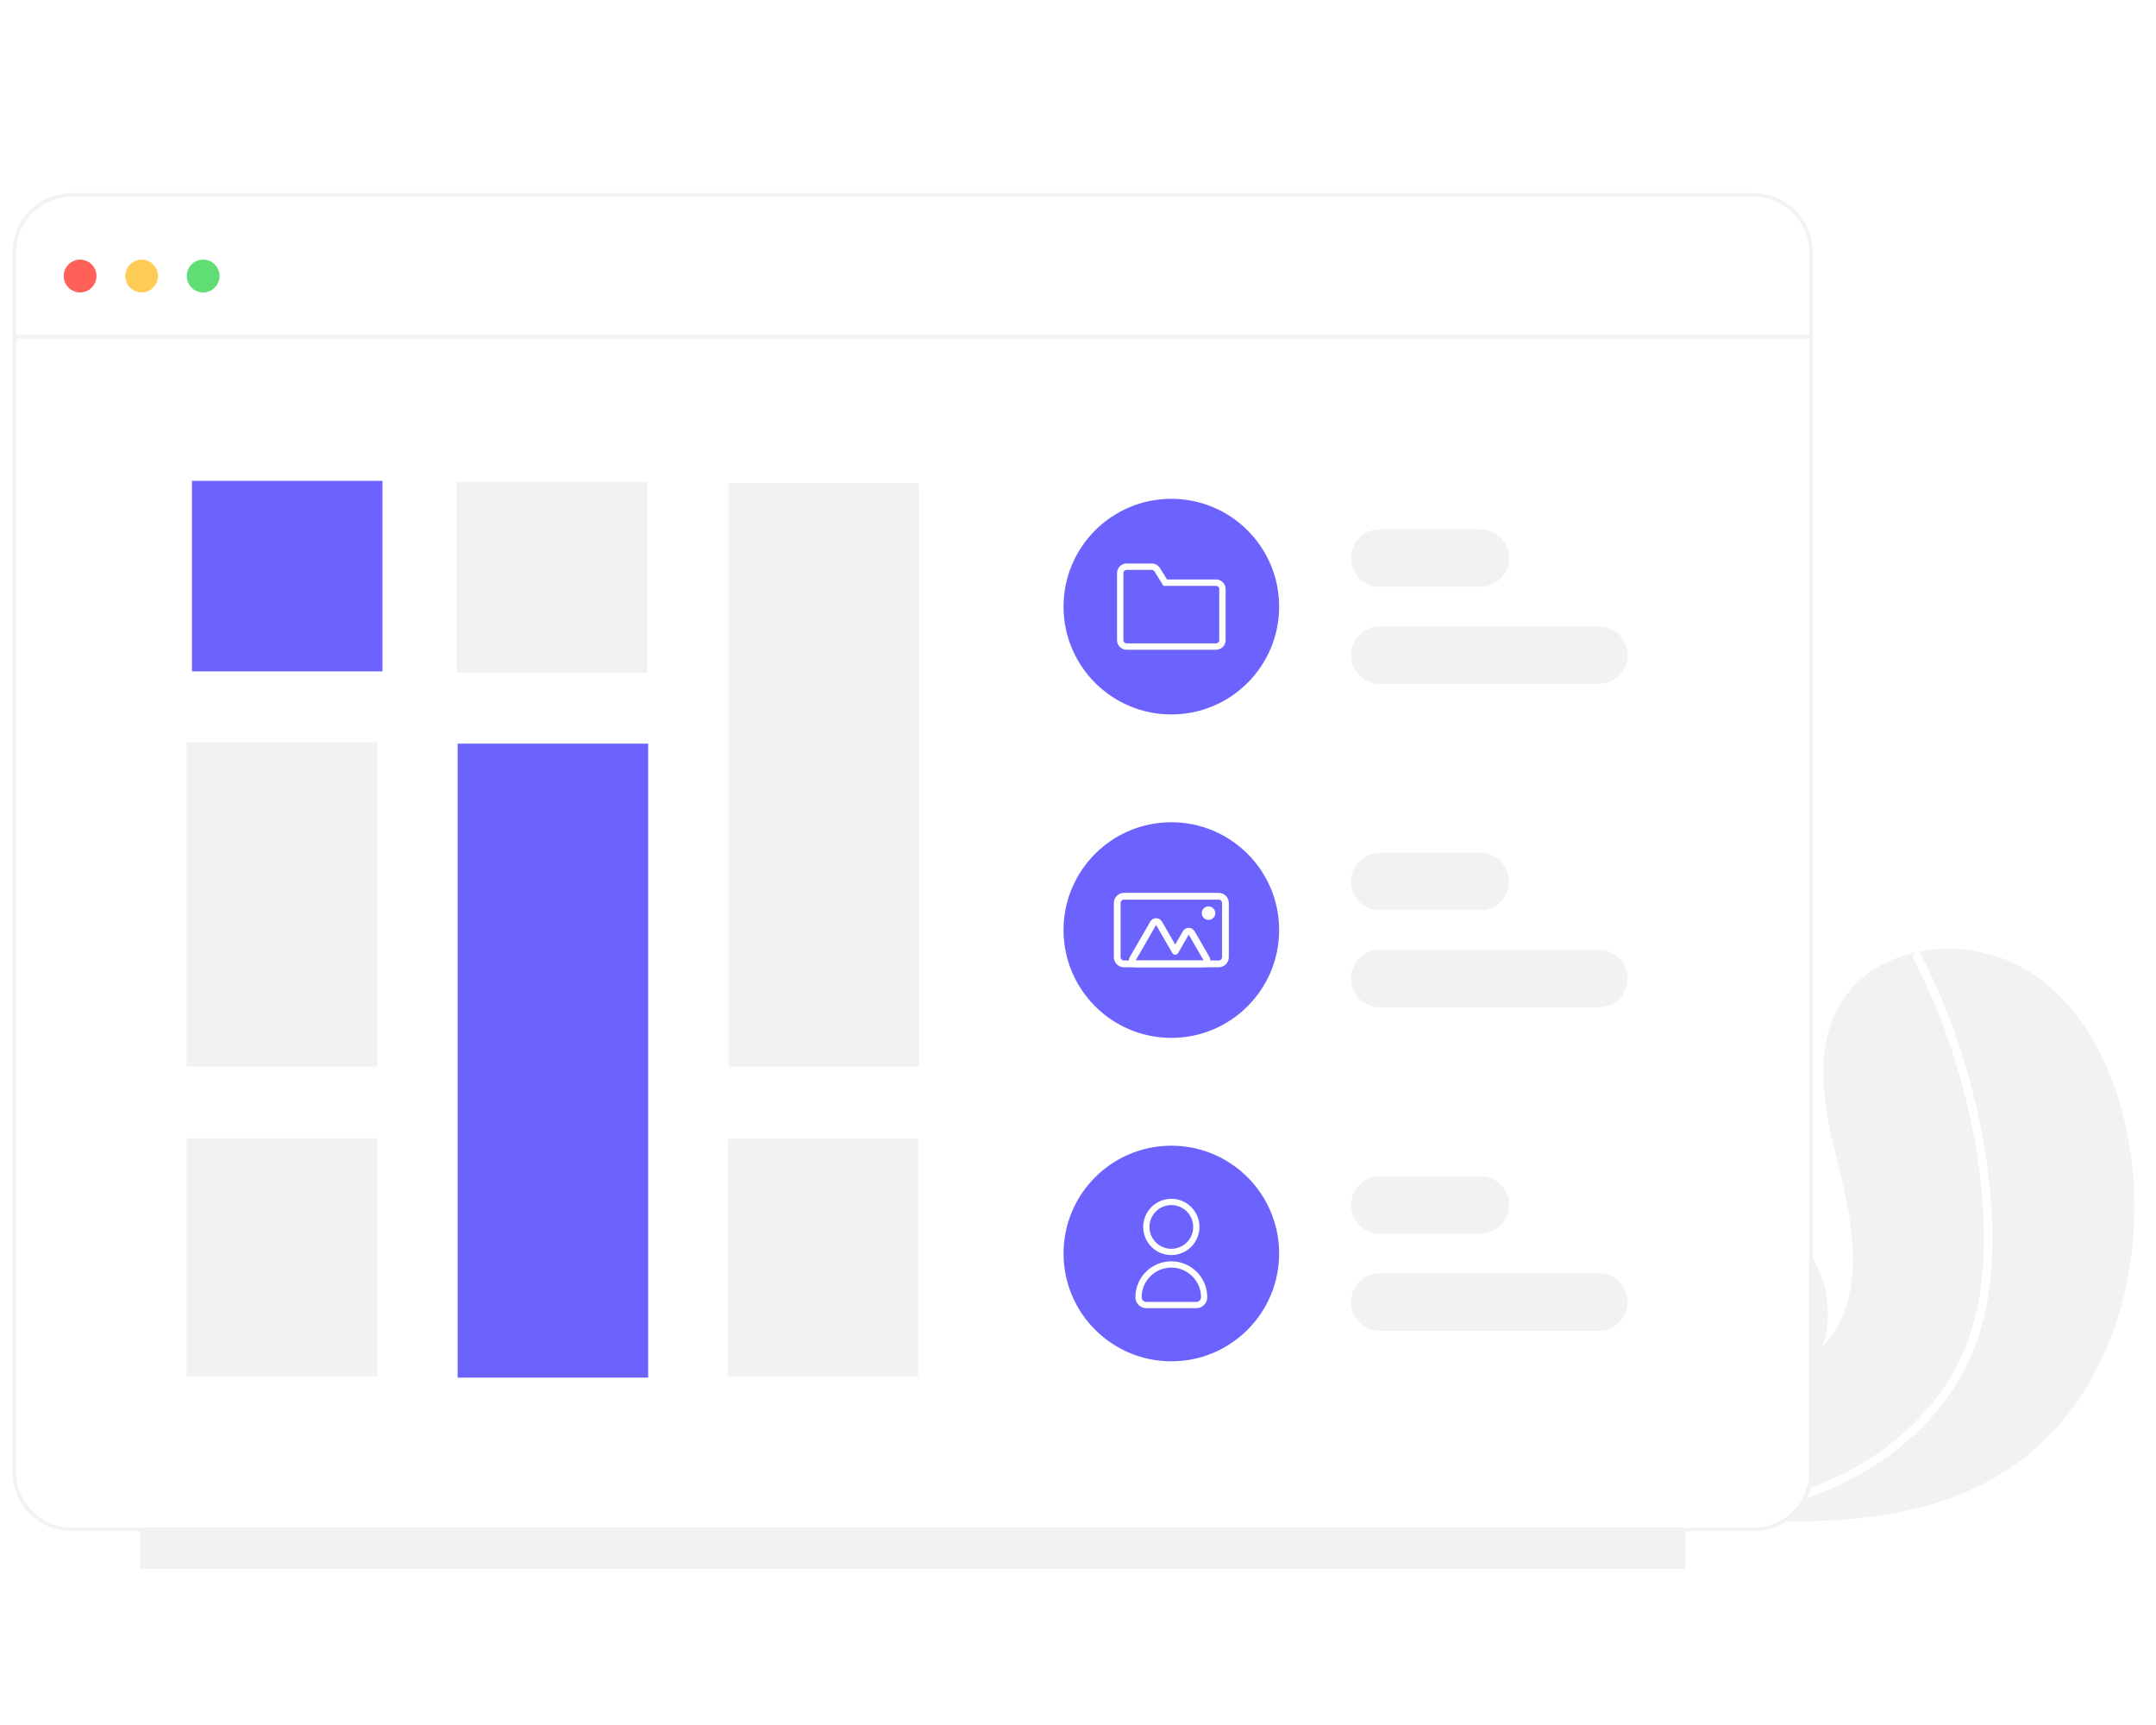
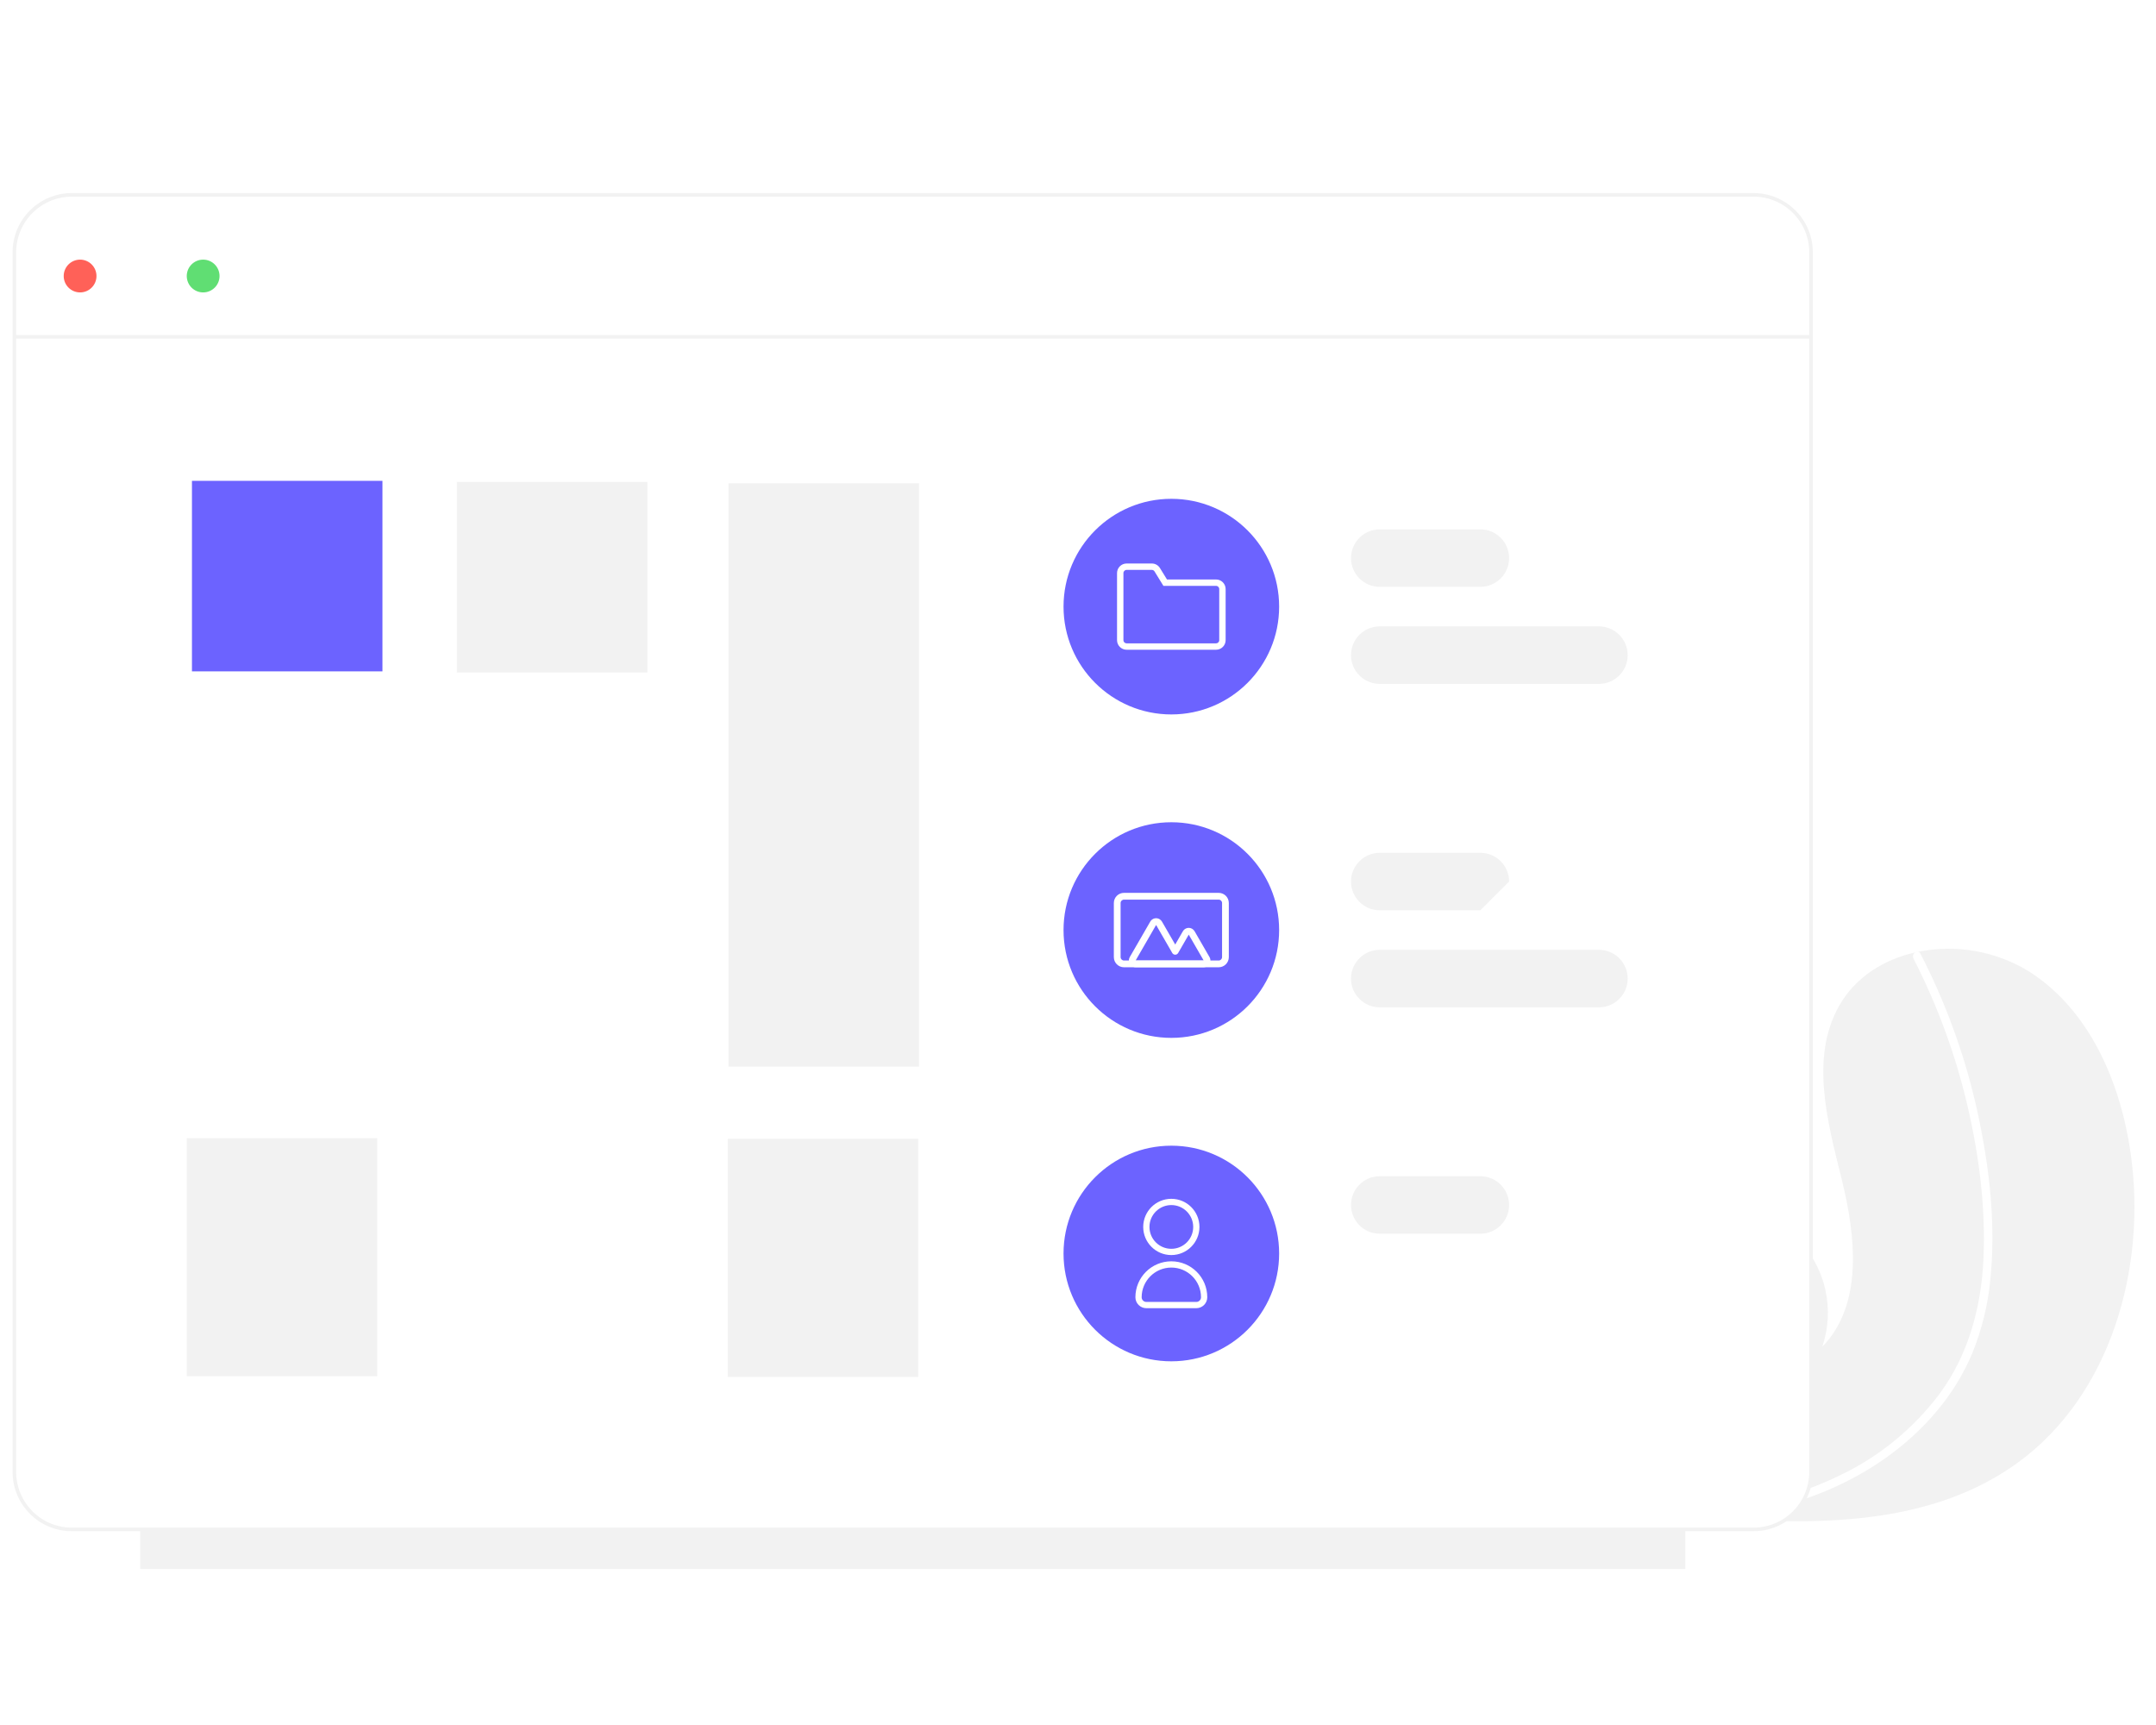
<svg xmlns="http://www.w3.org/2000/svg" width="600px" height="480px" viewBox="0 0 600 480" version="1.1">
  <title>FAAA04CA-B350-4F6C-B516-1D5F20CC4F86</title>
  <desc>Created with Sketch.</desc>
  <defs>
    <filter x="-11.2%" y="-15.6%" width="122.3%" height="131.2%" filterUnits="objectBoundingBox" id="filter-1">
      <feGaussianBlur stdDeviation="16" in="SourceGraphic" />
    </filter>
    <filter x="-0.1%" y="-0.1%" width="100.2%" height="100.3%" filterUnits="objectBoundingBox" id="filter-2">
      <feGaussianBlur stdDeviation="0" in="SourceGraphic" />
    </filter>
  </defs>
  <g id="组件" stroke="none" stroke-width="1" fill="none" fill-rule="evenodd">
    <g id="img_cms_applymarket">
      <g>
        <rect id="矩形备份-8" fill="#FF3B3B" opacity="0" x="0" y="0" width="600" height="480" />
        <g id="风备份" transform="translate(520.522, 344) scale(-1, 1) translate(-520.522, -344) translate(447.043, 264)">
          <path d="M32.69,143.163 C55.666,159.715 85.442,160.546 114.222,158.513 C118.242,158.23 122.232,157.897 126.186,157.537 C126.209,157.531 126.241,157.533 126.265,157.528 C126.455,157.51 126.645,157.492 126.828,157.481 C127.643,157.404 128.46,157.328 129.268,157.251 L129.077,157.616 L128.478,158.746 C128.693,158.368 128.909,157.997 129.123,157.619 C129.187,157.505 129.258,157.392 129.321,157.278 C136.777,144.304 144.172,130.853 146.058,116.037 C148.008,100.659 142.529,83.247 128.995,75.688 C127.219,74.7 125.339,73.912 123.39,73.341 C122.581,73.096 121.76,72.896 120.93,72.719 C105.148,69.215 89.512,79.168 86.007,94.951 C84.841,100.206 85.145,105.681 86.888,110.773 C75.413,99.007 77.554,79.919 81.512,63.967 C85.477,48.014 90.279,30.263 82.212,15.936 C77.729,7.96 69.843,3.011 60.995,1.018 C60.722,0.96 60.452,0.901 60.18,0.851 C49.636,-1.284 38.675,0.636 29.486,6.229 C12.566,16.891 3.875,37.107 1.055,56.911 C-3.489,88.778 6.568,124.343 32.69,143.163" id="Fill-1" fill="#F2F2F2" />
          <path d="M40.108,92.079 C40.775,99.108 42.464,106.003 45.12,112.544 C47.569,118.333 50.869,123.724 54.912,128.537 C63.17,138.471 74.089,145.939 85.947,150.916 C95.015,154.629 104.515,157.182 114.222,158.513 C118.242,158.229 122.232,157.896 126.186,157.537 C126.209,157.532 126.24,157.533 126.265,157.528 C126.455,157.509 126.646,157.492 126.827,157.481 C127.643,157.404 128.46,157.328 129.268,157.251 L129.077,157.616 L128.478,158.746 C128.693,158.368 128.908,157.997 129.124,157.619 C129.187,157.505 129.258,157.392 129.321,157.278 C114.553,142.565 107.838,121.604 111.306,101.048 C113.094,90.989 117.235,81.496 123.39,73.341 C122.58,73.096 121.76,72.896 120.93,72.719 C118.591,75.916 116.54,79.315 114.799,82.875 C108.553,95.568 106.561,109.934 109.116,123.848 C111.492,136.439 117.41,148.09 126.177,157.435 C125.409,157.381 124.634,157.318 123.876,157.249 C109.509,156.032 95.172,152.943 82.141,146.617 C71.003,141.34 61.333,133.406 53.983,123.512 C46.091,112.629 42.613,99.536 42.016,86.23 C41.382,71.986 43.231,57.49 46.482,43.636 C49.801,29.435 54.847,15.691 61.505,2.715 C61.813,2.103 61.589,1.357 60.994,1.018 C60.755,0.857 60.463,0.796 60.18,0.851 C59.899,0.925 59.667,1.123 59.551,1.389 C58.73,2.992 57.924,4.596 57.148,6.218 C50.69,19.729 45.936,33.989 42.994,48.673 C40.139,62.837 38.613,77.655 40.108,92.079" id="Fill-3" fill="#FFFFFF" />
        </g>
        <g id="九块九" transform="translate(4, 53.547)">
          <polygon id="Clip-12" fill-opacity="0.502" fill="#E6E6E6" filter="url(#filter-1)" points="35 383.028 465 383.028 465 75.474 35 75.474" />
          <path d="M16,372.028 L484,372.028 C492.837,372.028 500,364.865 500,356.028 L500,16.677 C500,7.84 492.837,0.677 484,0.677 L16,0.677 C7.163,0.677 -1.082166e-15,7.84 0,16.677 L0,356.028 C-3.03115874e-14,364.865 7.163,372.028 16,372.028 Z" id="Clip-12备份" stroke="#F2F2F2" fill="#FFFFFF" filter="url(#filter-2)" />
          <g id="内容" transform="translate(47.974, 80.253)">
            <g id="编组-8" transform="translate(244, 5)">
              <g id="编组" transform="translate(0, 180)">
                <g id="编组-18" transform="translate(80, 8.5)" fill="#F2F2F2">
                  <path d="M36.001,16 L8.001,16 C3.583,16 0.001,12.418 0.001,8 C0.001,3.581 3.583,0 8.001,0 L36.001,0 C40.419,0 44.001,3.581 44.001,8 C44.001,12.418 40.419,16 36.001,16" id="Fill-1" />
-                   <path d="M69,43 L8,43 C3.582,43 0,39.418 0,35 C0,30.581 3.582,27 8,27 L69,27 C73.419,27 77,30.581 77,35 C77,39.418 73.419,43 69,43" id="Fill-3" />
                </g>
                <g id="编组-17" transform="translate(0, 0)">
                  <path d="M30,0 C46.568,0 60,13.431 60,30 C60,46.568 46.568,60 30,60 C13.432,60 0,46.568 0,30 C0,13.431 13.432,0 30,0" id="Fill-5" fill="#6C63FF" />
                  <g id="编组-12" transform="translate(20, 14.783)" fill="#FFFFFF">
                    <path d="M10,1.739 C6.638,1.739 3.913,4.464 3.913,7.826 C3.913,11.188 6.638,13.913 10,13.913 C13.362,13.913 16.087,11.188 16.087,7.826 C16.083,4.466 13.36,1.743 10,1.739 M10,15.652 C5.678,15.652 2.174,12.149 2.174,7.826 C2.174,3.503 5.678,0 10,0 C14.323,0 17.826,3.503 17.826,7.826 C17.822,12.146 14.32,15.647 10,15.652" id="Fill-7" />
                    <path d="M10,19.13 C5.44,19.136 1.744,22.831 1.739,27.391 C1.74,28.111 2.323,28.695 3.043,28.696 L16.957,28.696 C17.677,28.695 18.26,28.111 18.261,27.391 C18.256,22.831 14.56,19.136 10,19.13 M16.957,30.435 L3.043,30.435 C1.363,30.432 0.002,29.071 0,27.391 C0,21.868 4.477,17.391 10,17.391 C15.523,17.391 20,21.868 20,27.391 C19.998,29.071 18.637,30.432 16.957,30.435" id="Fill-9" />
                  </g>
                </g>
              </g>
              <g id="编组" transform="translate(0, 90)">
                <g id="编组-15" transform="translate(80, 8.5)" fill="#F2F2F2">
-                   <path d="M36,16 L8,16 C3.582,16 0,12.418 0,8 C0,3.581 3.582,0 8,0 L36,0 C40.418,0 44,3.581 44,8 C44,12.418 40.418,16 36,16" id="Fill-1" />
+                   <path d="M36,16 L8,16 C3.582,16 0,12.418 0,8 C0,3.581 3.582,0 8,0 L36,0 C40.418,0 44,3.581 44,8 " id="Fill-1" />
                  <path d="M69,43 L8,43 C3.582,43 0,39.418 0,35 C0,30.581 3.582,27 8,27 L69,27 C73.418,27 77,30.581 77,35 C77,39.418 73.418,43 69,43" id="Fill-3" />
                </g>
                <g id="编组-16" transform="translate(0, 0)">
                  <path d="M30,0 C46.568,0 60,13.431 60,30 C60,46.568 46.568,60 30,60 C13.432,60 0,46.568 0,30 C0,13.431 13.432,0 30,0" id="Fill-5" fill="#6C63FF" />
                  <g id="编组-11" transform="translate(14, 19.647)" fill="#FFFFFF">
                    <path d="M2.824,1.882 C2.304,1.882 1.882,2.303 1.882,2.824 L1.882,17.882 C1.882,18.402 2.304,18.823 2.824,18.824 L29.176,18.824 C29.696,18.823 30.118,18.402 30.118,17.882 L30.118,2.824 C30.118,2.303 29.696,1.882 29.176,1.882 L2.824,1.882 Z M29.176,20.706 L2.824,20.706 C1.265,20.704 0.002,19.441 0,17.882 L0,2.824 C0.002,1.265 1.265,0.002 2.824,0 L29.176,0 C30.735,0.002 31.999,1.265 32,2.824 L32,17.882 C31.999,19.441 30.735,20.704 29.176,20.706 L29.176,20.706 Z" id="Fill-7" />
                    <path d="M25,18.824 L25,18.824 L20.844,11.626 L17.895,16.735 C17.726,17.027 17.416,17.206 17.08,17.206 C16.744,17.206 16.432,17.027 16.264,16.735 L11.765,8.941 L6.059,18.824 L25,18.824 Z M25,20.706 L6.059,20.706 C5.02,20.706 4.177,19.864 4.177,18.824 C4.177,18.493 4.264,18.168 4.429,17.882 L10.135,8 C10.654,7.099 11.805,6.792 12.706,7.311 C12.992,7.476 13.23,7.714 13.395,8 L17.08,14.382 L19.214,10.685 C19.735,9.784 20.886,9.476 21.785,9.995 C22.072,10.161 22.31,10.399 22.474,10.685 L26.63,17.882 C27.15,18.782 26.841,19.934 25.941,20.453 C25.655,20.618 25.33,20.706 25,20.706 L25,20.706 Z" id="Fill-9" />
-                     <path d="M28.235,5.647 C28.235,6.686 27.392,7.529 26.353,7.529 C25.314,7.529 24.471,6.686 24.471,5.647 C24.471,4.607 25.314,3.765 26.353,3.765 C27.392,3.765 28.235,4.607 28.235,5.647 Z" id="Fill-11" />
                  </g>
                </g>
              </g>
              <g id="编组">
                <g id="编组-14" transform="translate(80, 8.5)" fill="#F2F2F2">
                  <path d="M36,16 L8,16 C3.582,16 0,12.418 0,8 C0,3.582 3.582,0 8,0 L36,0 C40.418,0 44,3.582 44,8 C44,12.418 40.418,16 36,16" id="Fill-1" />
                  <path d="M69,43 L8,43 C3.582,43 0,39.418 0,35 C0,30.582 3.582,27 8,27 L69,27 C73.418,27 77,30.582 77,35 C77,39.418 73.418,43 69,43" id="Fill-3" />
                </g>
                <g id="编组-13" transform="translate(0, -0)">
                  <path d="M30,0 C46.568,0 60,13.432 60,30 C60,46.569 46.568,60 30,60 C13.432,60 0,46.569 0,30 C0,13.432 13.432,0 30,0" id="Fill-5" fill="#6C63FF" />
                  <path d="M17.556,19.778 C17.065,19.778 16.668,20.176 16.667,20.667 L16.667,39.333 C16.668,39.824 17.065,40.221 17.556,40.222 L42.444,40.222 C42.935,40.221 43.333,39.824 43.333,39.333 L43.333,25.111 C43.333,24.62 42.935,24.222 42.444,24.222 L27.795,24.222 L25.319,20.201 C25.158,19.937 24.871,19.777 24.562,19.778 L17.556,19.778 Z M42.444,42 L17.556,42 C16.084,41.998 14.891,40.805 14.889,39.333 L14.889,20.667 C14.891,19.195 16.084,18.001 17.556,18 L24.562,18 C25.489,17.996 26.35,18.477 26.834,19.268 L28.788,22.444 L42.444,22.444 C43.916,22.445 45.11,23.639 45.111,25.111 L45.111,39.333 C45.11,40.805 43.916,41.998 42.444,42 L42.444,42 Z" id="Fill-7" fill="#FFFFFF" />
                </g>
              </g>
            </g>
            <g id="编组-4">
              <polygon id="Fill-11" fill="#6C63FF" points="1.446 53.016 54.462 53.016 54.462 4.97379915e-14 1.446 4.97379915e-14" />
              <polygon id="Fill-13" fill="#F2F2F2" points="75.173 53.32 128.189 53.32 128.189 0.304 75.173 0.304" />
-               <polygon id="Fill-14" fill="#6C63FF" points="75.383 249.537 128.399 249.537 128.399 73.129 75.383 73.129" />
-               <polygon id="Fill-15" fill="#F2F2F2" points="5.18696197e-13 162.992 53.016 162.992 53.016 72.736 5.18696197e-13 72.736" />
              <polygon id="Fill-29" fill="#F2F2F2" points="5.18696197e-13 249.144 53.016 249.144 53.016 182.91 5.18696197e-13 182.91" />
              <polygon id="Fill-30" fill="#F2F2F2" points="150.766 162.992 203.782 162.992 203.782 0.666 150.766 0.666" />
              <polygon id="Fill-31" fill="#F2F2F2" points="150.556 249.343 203.572 249.343 203.572 183.072 150.556 183.072" />
            </g>
          </g>
          <polygon id="Fill-3" fill="#F2F2F2" points="0 40.677 500 40.677 500 39.677 0 39.677" />
          <path d="M18.289,18.698 C20.809,18.698 22.851,20.741 22.851,23.26 C22.851,25.779 20.809,27.821 18.289,27.821 C15.77,27.821 13.728,25.779 13.728,23.26 C13.728,20.741 15.77,18.698 18.289,18.698" id="Fill-5" fill="#FF6158" />
-           <path d="M35.412,18.698 C37.932,18.698 39.974,20.741 39.974,23.26 C39.974,25.779 37.932,27.821 35.412,27.821 C32.893,27.821 30.851,25.779 30.851,23.26 C30.851,20.741 32.893,18.698 35.412,18.698" id="Fill-7" fill="#FFCD57" />
          <path d="M52.535,18.698 C55.055,18.698 57.097,20.741 57.097,23.26 C57.097,25.779 55.055,27.821 52.535,27.821 C50.016,27.821 47.974,25.779 47.974,23.26 C47.974,20.741 50.016,18.698 52.535,18.698" id="Fill-9" fill="#60DE73" />
        </g>
      </g>
    </g>
  </g>
</svg>